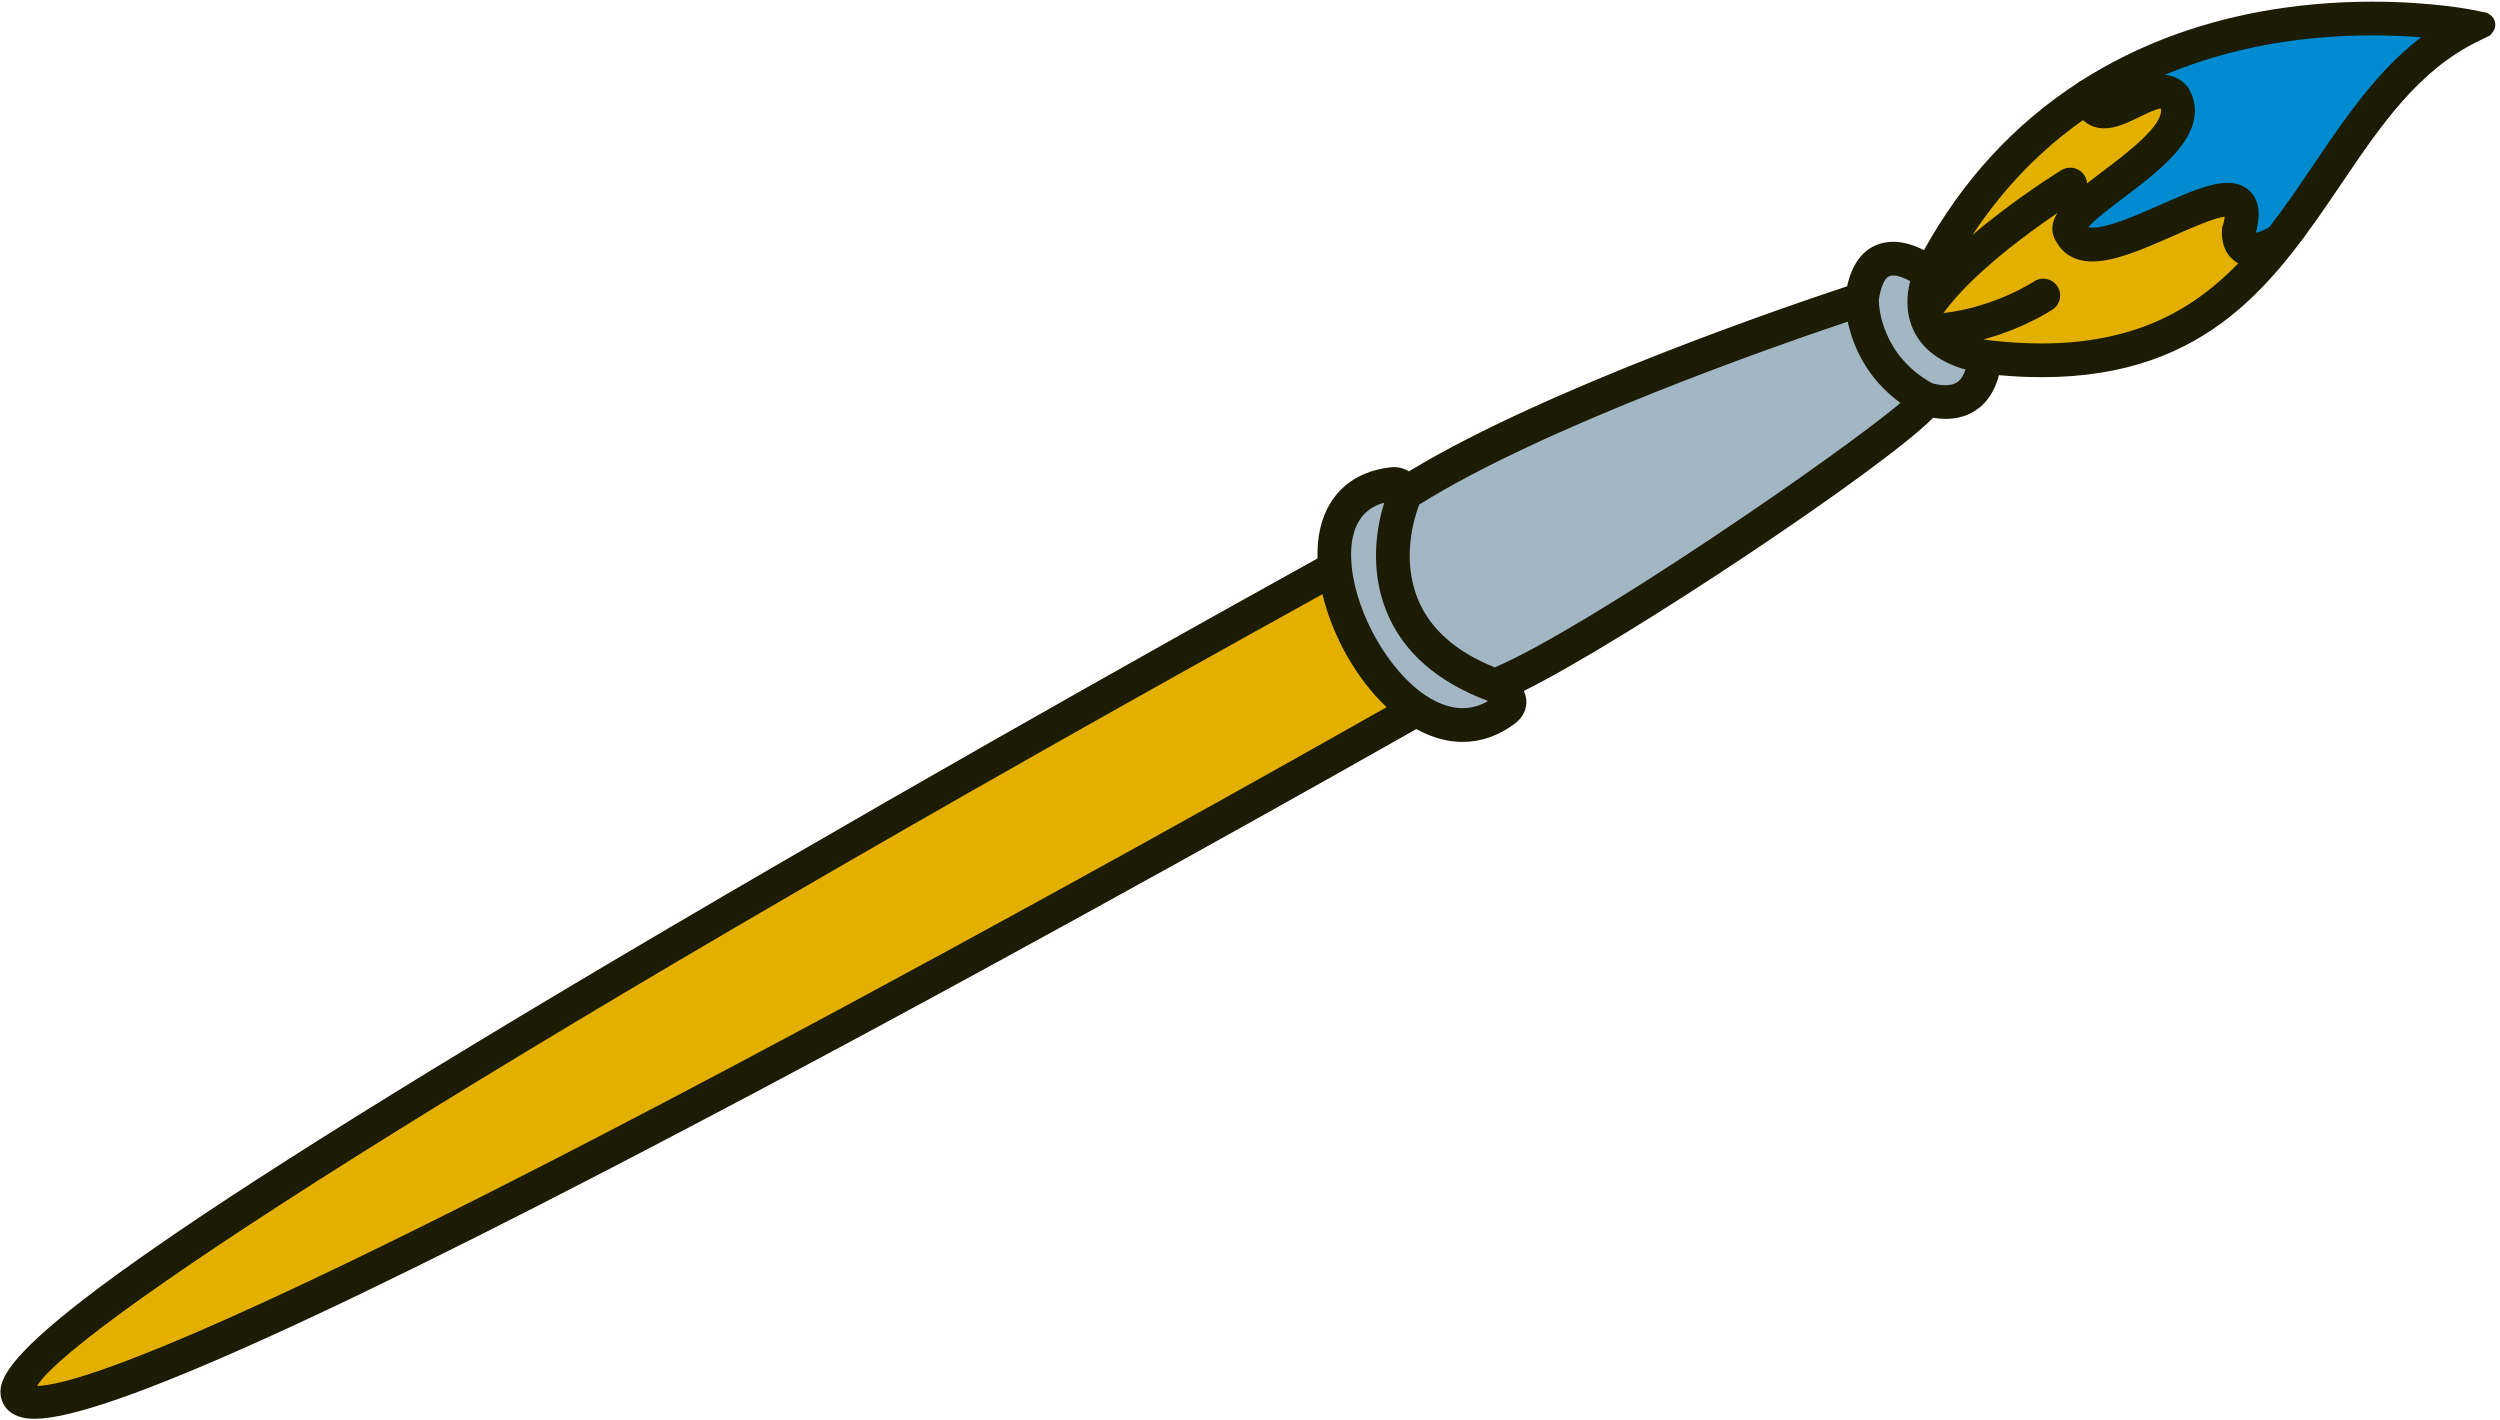
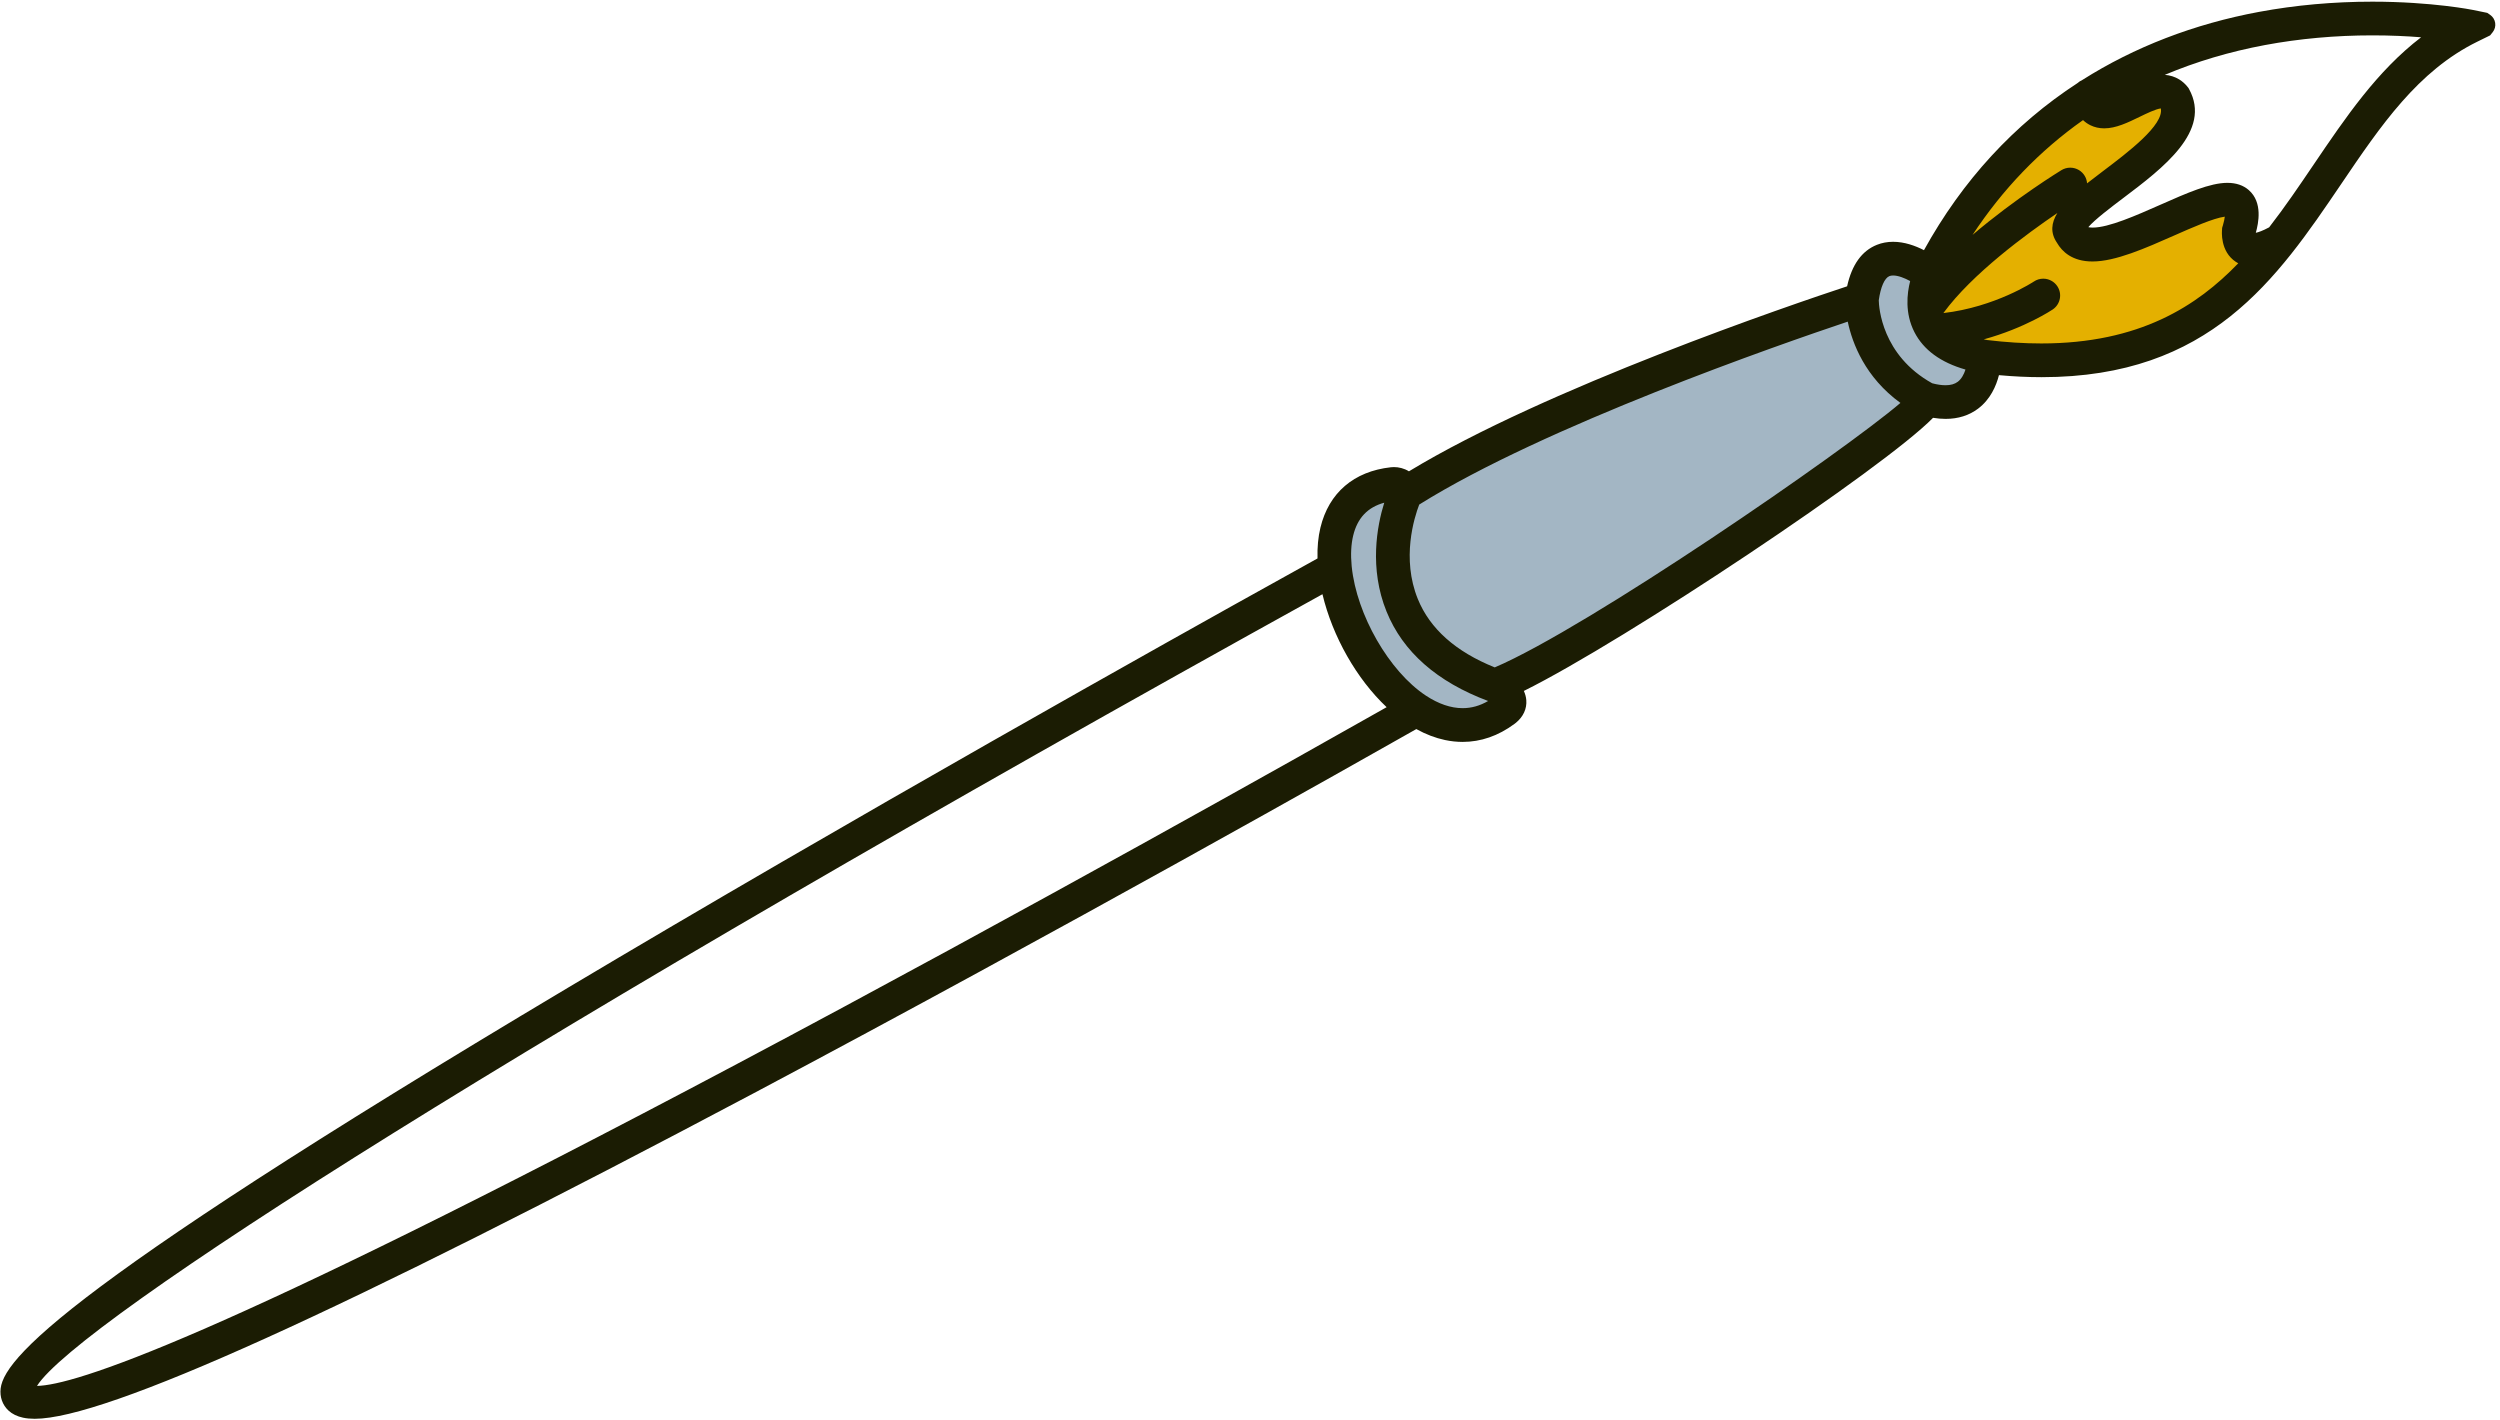
<svg xmlns="http://www.w3.org/2000/svg" id="v.2" viewBox="0 0 189.558 107.678">
  <g id="_Štětec" data-name="Štětec">
    <path d="M103.372,37.542l-1.576,1.659s-.747,2.489-.747,2.737.498,4.231.498,4.231l2.157,4.148,3.204,3.688,4.427.874,1.991-.498,1.41-.912-.912-1.742,12.609-7.3,15.097-9.954,4.977-4.231,2.489.083.912-1.659.821-1.519s-2.728-1.717-3.06-2.048-1.576-1.659-1.576-1.659l-.083-2.24-.498-.912-2.323-.498-1.41,1.244-.664,2.157-6.387,1.659-11.033,4.148-14.6,6.968-1.908.912-2.074-.498-1.742,1.161Z" style="fill: #a3b6c4;" />
    <polygon points="158.09 7.743 153.138 11.356 149.124 15.906 146.179 22.33 146.982 25.408 150.729 27.148 156.484 27.415 162.239 26.345 167.458 23.802 171.647 19.581 169.638 17.455 169.756 15.801 166.12 16.308 161.436 17.914 157.822 18.85 157.234 17.927 158.491 14.97 162.105 12.694 164.514 10.286 165.386 7.768 162.905 7.414 159.952 7.059 158.09 7.743" style="fill: #e4b000;" />
-     <polygon points="1.261 105.212 5.214 101.259 12.401 96.048 22.283 89.221 38.453 79.159 62.529 64.246 89.301 49.873 100.979 43.405 102.237 48.256 106.908 54.005 94.331 61.551 71.333 73.949 44.023 88.323 27.314 96.587 12.94 103.235 5.034 105.751 1.261 105.212" style="fill: #e4b000;" />
-     <path d="M159.952,7.059l2.953.354,2.481.354-1.89,3.071-3.544,3.19s-2.599,1.654-2.599,2.008-.473,1.654-.118,1.89,2.481.591,2.835.473,3.662-1.299,3.662-1.299l4.371-1.654,1.654.354-.118,1.654,2.008,2.126,4.135-5.316,4.489-6.025,3.898-4.607,2.835-1.772-8.624-.473-6.143.473-6.734,2.008-5.552,3.19Z" style="fill: #008bd1;" />
-     <path id="_Štětec-2" data-name="Štětec" d="M2.634,107.577c-.327,0-.625-.028-.886-.084-.448-.095-.82-.277-1.103-.539-.457-.424-.674-1.037-.595-1.682.315-2.573,6.389-8.885,50.932-35.065,22.206-13.051,44.403-25.369,48.916-27.864-.024-.841.05-1.625.221-2.335.637-2.641,2.532-4.267,5.337-4.578.06-.008.145-.014.237-.014.361,0,.772.094,1.138.321,10.438-6.332,29.083-12.66,33.223-14.028.359-1.633,1.117-2.69,2.259-3.146.381-.152.794-.229,1.229-.229.856,0,1.679.296,2.34.635,2.916-5.278,6.828-9.536,11.643-12.669.105-.096.226-.175.357-.232,3.962-2.51,8.471-4.248,13.404-5.167,2.757-.513,5.649-.774,8.595-.774,4.539,0,7.628.626,7.659.632l1.05.216.217.148c.438.299.528.908.195,1.32l-.194.241-.963.473c-4.514,2.214-7.336,6.378-10.323,10.788-4.882,7.205-9.929,14.653-22.711,14.653h-.001c-1.039,0-2.126-.051-3.243-.153-.209.824-.651,1.837-1.58,2.539-.682.515-1.511.777-2.463.777-.304,0-.622-.027-.953-.081-3.718,3.802-23.305,16.878-31.028,20.709.104.225.166.455.186.69.054.663-.232,1.278-.806,1.739l-.097.074c-1.223.904-2.543,1.362-3.922,1.362-.443,0-.896-.048-1.345-.144-.721-.153-1.448-.431-2.169-.829-3.91,2.218-27.078,15.325-50.307,27.646C25.81,99.514,8,107.577,2.634,107.577ZM100.273,45.055C39.377,78.735,5.849,100.288,2.805,105.084c2.748-.046,13.317-3.324,53.079-24.412,21.747-11.534,43.324-23.692,49.255-27.051-2.271-2.138-4.102-5.356-4.866-8.566ZM102.493,42.97c.371,3.645,2.836,7.934,5.618,9.771.959.633,1.897.953,2.79.953.67,0,1.307-.178,1.933-.543-3.872-1.448-6.461-3.726-7.698-6.772-1.337-3.292-.724-6.509-.178-8.263-1.263.345-2.035,1.166-2.355,2.492-.16.663-.199,1.437-.116,2.302l.006.06ZM107.61,38.257c-.38.991-1.355,4.086-.107,7.16.917,2.257,2.878,4.001,5.833,5.187,7.094-3.029,26.454-16.372,30.76-20.053-2.669-1.94-3.642-4.5-3.995-6.164-5.156,1.73-22.969,7.916-32.491,13.87ZM146.503,29.06c.374.1.714.15,1.01.15.392,0,.697-.086.931-.262.276-.208.465-.553.586-.927-1.882-.538-3.182-1.49-3.872-2.838-.73-1.424-.568-2.913-.323-3.872-.43-.235-.908-.422-1.293-.422-.109,0-.204.016-.281.047-.367.147-.667.83-.806,1.833.011.527.229,4.17,4.048,6.291ZM150.665,25.782c1.431.172,2.814.26,4.111.26,7.458,0,11.818-2.844,14.936-6.079-.063-.033-.123-.068-.182-.107-1.2-.792-1.065-2.314-1.045-2.485v-.068s.012-.04.012-.04l.005-.046.03-.074c.096-.326.14-.557.159-.715-.86.111-2.494.834-3.828,1.424-2.213.979-4.464,1.974-6.207,1.974-1.535,0-2.307-.755-2.687-1.413-.524-.766-.434-1.515.025-2.26-2.31,1.566-6.476,4.616-8.641,7.585,3.919-.452,6.831-2.371,6.862-2.391.207-.141.456-.217.712-.217.236,0,.466.065.667.188.157.098.286.221.388.369.194.285.264.626.2.961-.064.335-.255.625-.537.816-.027.018-2.107,1.413-5.233,2.268.084.017.169.033.255.048ZM157.941,9.107c-3.286,2.317-6.09,5.232-8.376,8.703,3.278-2.796,6.694-4.881,6.745-4.912.198-.121.428-.185.663-.185s.465.065.666.187c.176.108.323.256.429.432.106.174.167.369.18.57.389-.307.798-.616,1.211-.928,1.868-1.41,4.637-3.5,4.38-4.754-.404.055-1.071.379-1.617.645-.876.426-1.782.867-2.672.867-.38,0-.734-.08-1.052-.237-.206-.101-.392-.231-.556-.389ZM168.897,13.865c.656,0,1.2.185,1.616.55,1.066.937.732,2.508.53,3.236.195-.041.516-.147,1.011-.414,1.181-1.519,2.284-3.147,3.352-4.724,2.47-3.646,4.83-7.128,8.17-9.686-1.05-.084-2.295-.145-3.693-.145-2.794,0-5.533.247-8.143.734-2.675.5-5.216,1.256-7.597,2.26.4.031.767.147,1.092.346.245.151.465.348.652.587l.054.069.042.077c1.741,3.18-1.988,5.996-4.985,8.258-.897.677-2.185,1.65-2.653,2.21.075.02.182.034.334.034,1.214,0,3.287-.917,5.116-1.726,2.023-.895,3.77-1.667,5.101-1.667Z" style="fill: #1b1c03;" />
+     <path id="_Štětec-2" data-name="Štětec" d="M2.634,107.577c-.327,0-.625-.028-.886-.084-.448-.095-.82-.277-1.103-.539-.457-.424-.674-1.037-.595-1.682.315-2.573,6.389-8.885,50.932-35.065,22.206-13.051,44.403-25.369,48.916-27.864-.024-.841.05-1.625.221-2.335.637-2.641,2.532-4.267,5.337-4.578.06-.008.145-.014.237-.014.361,0,.772.094,1.138.321,10.438-6.332,29.083-12.66,33.223-14.028.359-1.633,1.117-2.69,2.259-3.146.381-.152.794-.229,1.229-.229.856,0,1.679.296,2.34.635,2.916-5.278,6.828-9.536,11.643-12.669.105-.096.226-.175.357-.232,3.962-2.51,8.471-4.248,13.404-5.167,2.757-.513,5.649-.774,8.595-.774,4.539,0,7.628.626,7.659.632l1.05.216.217.148c.438.299.528.908.195,1.32l-.194.241-.963.473c-4.514,2.214-7.336,6.378-10.323,10.788-4.882,7.205-9.929,14.653-22.711,14.653h-.001c-1.039,0-2.126-.051-3.243-.153-.209.824-.651,1.837-1.58,2.539-.682.515-1.511.777-2.463.777-.304,0-.622-.027-.953-.081-3.718,3.802-23.305,16.878-31.028,20.709.104.225.166.455.186.69.054.663-.232,1.278-.806,1.739l-.097.074c-1.223.904-2.543,1.362-3.922,1.362-.443,0-.896-.048-1.345-.144-.721-.153-1.448-.431-2.169-.829-3.91,2.218-27.078,15.325-50.307,27.646C25.81,99.514,8,107.577,2.634,107.577ZM100.273,45.055C39.377,78.735,5.849,100.288,2.805,105.084c2.748-.046,13.317-3.324,53.079-24.412,21.747-11.534,43.324-23.692,49.255-27.051-2.271-2.138-4.102-5.356-4.866-8.566ZM102.493,42.97c.371,3.645,2.836,7.934,5.618,9.771.959.633,1.897.953,2.79.953.67,0,1.307-.178,1.933-.543-3.872-1.448-6.461-3.726-7.698-6.772-1.337-3.292-.724-6.509-.178-8.263-1.263.345-2.035,1.166-2.355,2.492-.16.663-.199,1.437-.116,2.302l.006.06ZM107.61,38.257c-.38.991-1.355,4.086-.107,7.16.917,2.257,2.878,4.001,5.833,5.187,7.094-3.029,26.454-16.372,30.76-20.053-2.669-1.94-3.642-4.5-3.995-6.164-5.156,1.73-22.969,7.916-32.491,13.87ZM146.503,29.06c.374.1.714.15,1.01.15.392,0,.697-.086.931-.262.276-.208.465-.553.586-.927-1.882-.538-3.182-1.49-3.872-2.838-.73-1.424-.568-2.913-.323-3.872-.43-.235-.908-.422-1.293-.422-.109,0-.204.016-.281.047-.367.147-.667.83-.806,1.833.011.527.229,4.17,4.048,6.291ZM150.665,25.782c1.431.172,2.814.26,4.111.26,7.458,0,11.818-2.844,14.936-6.079-.063-.033-.123-.068-.182-.107-1.2-.792-1.065-2.314-1.045-2.485v-.068s.012-.04.012-.04l.005-.046.03-.074c.096-.326.14-.557.159-.715-.86.111-2.494.834-3.828,1.424-2.213.979-4.464,1.974-6.207,1.974-1.535,0-2.307-.755-2.687-1.413-.524-.766-.434-1.515.025-2.26-2.31,1.566-6.476,4.616-8.641,7.585,3.919-.452,6.831-2.371,6.862-2.391.207-.141.456-.217.712-.217.236,0,.466.065.667.188.157.098.286.221.388.369.194.285.264.626.2.961-.064.335-.255.625-.537.816-.027.018-2.107,1.413-5.233,2.268.084.017.169.033.255.048ZM157.941,9.107c-3.286,2.317-6.09,5.232-8.376,8.703,3.278-2.796,6.694-4.881,6.745-4.912.198-.121.428-.185.663-.185s.465.065.666.187c.176.108.323.256.429.432.106.174.167.369.18.57.389-.307.798-.616,1.211-.928,1.868-1.41,4.637-3.5,4.38-4.754-.404.055-1.071.379-1.617.645-.876.426-1.782.867-2.672.867-.38,0-.734-.08-1.052-.237-.206-.101-.392-.231-.556-.389M168.897,13.865c.656,0,1.2.185,1.616.55,1.066.937.732,2.508.53,3.236.195-.041.516-.147,1.011-.414,1.181-1.519,2.284-3.147,3.352-4.724,2.47-3.646,4.83-7.128,8.17-9.686-1.05-.084-2.295-.145-3.693-.145-2.794,0-5.533.247-8.143.734-2.675.5-5.216,1.256-7.597,2.26.4.031.767.147,1.092.346.245.151.465.348.652.587l.054.069.042.077c1.741,3.18-1.988,5.996-4.985,8.258-.897.677-2.185,1.65-2.653,2.21.075.02.182.034.334.034,1.214,0,3.287-.917,5.116-1.726,2.023-.895,3.77-1.667,5.101-1.667Z" style="fill: #1b1c03;" />
  </g>
</svg>